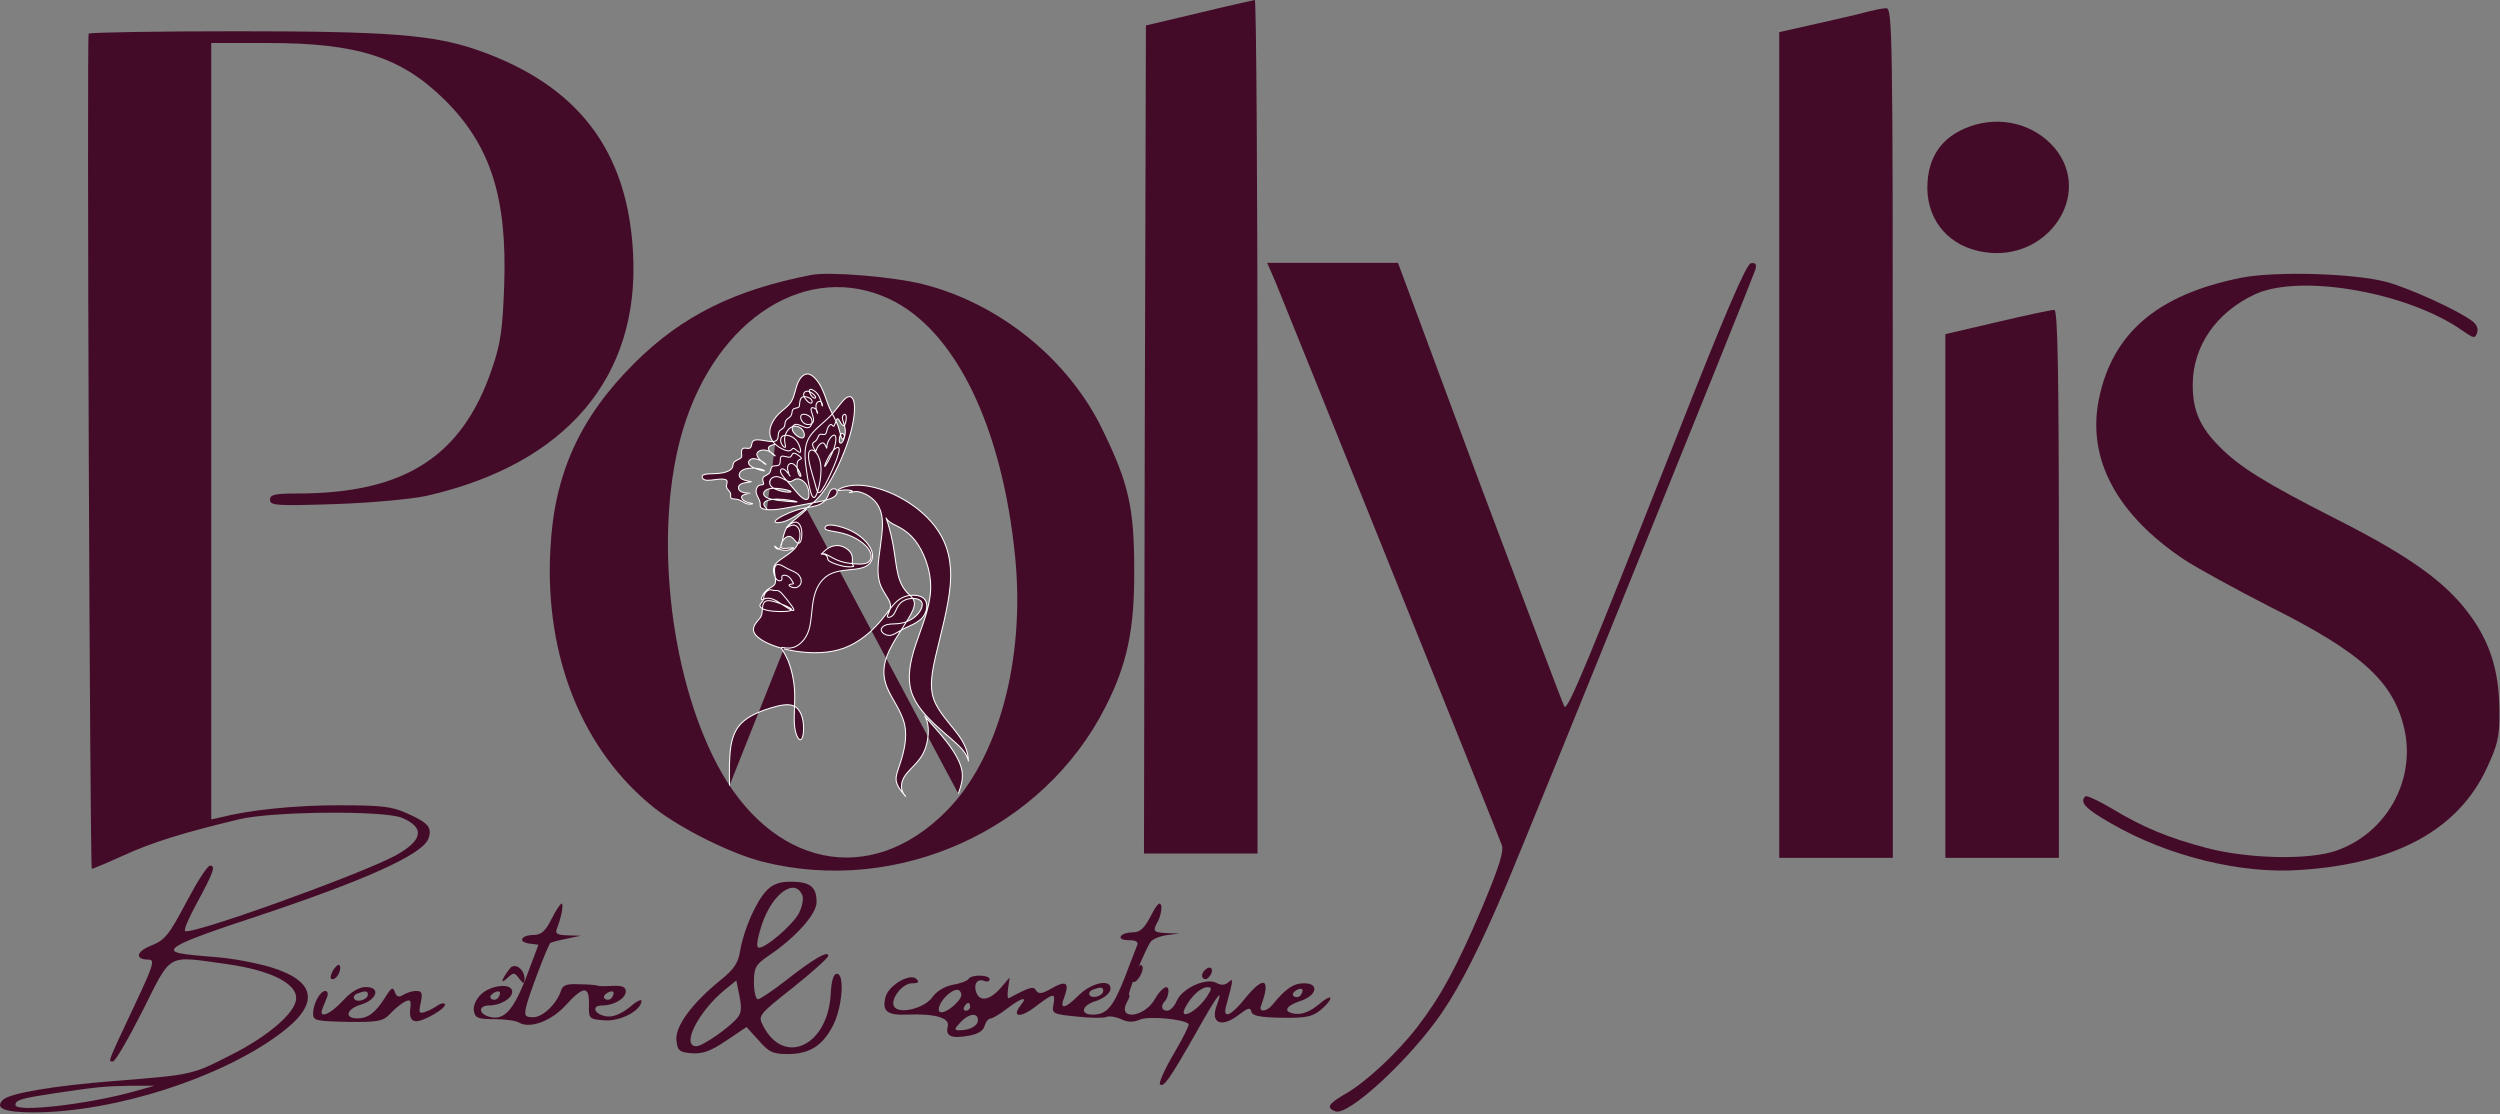
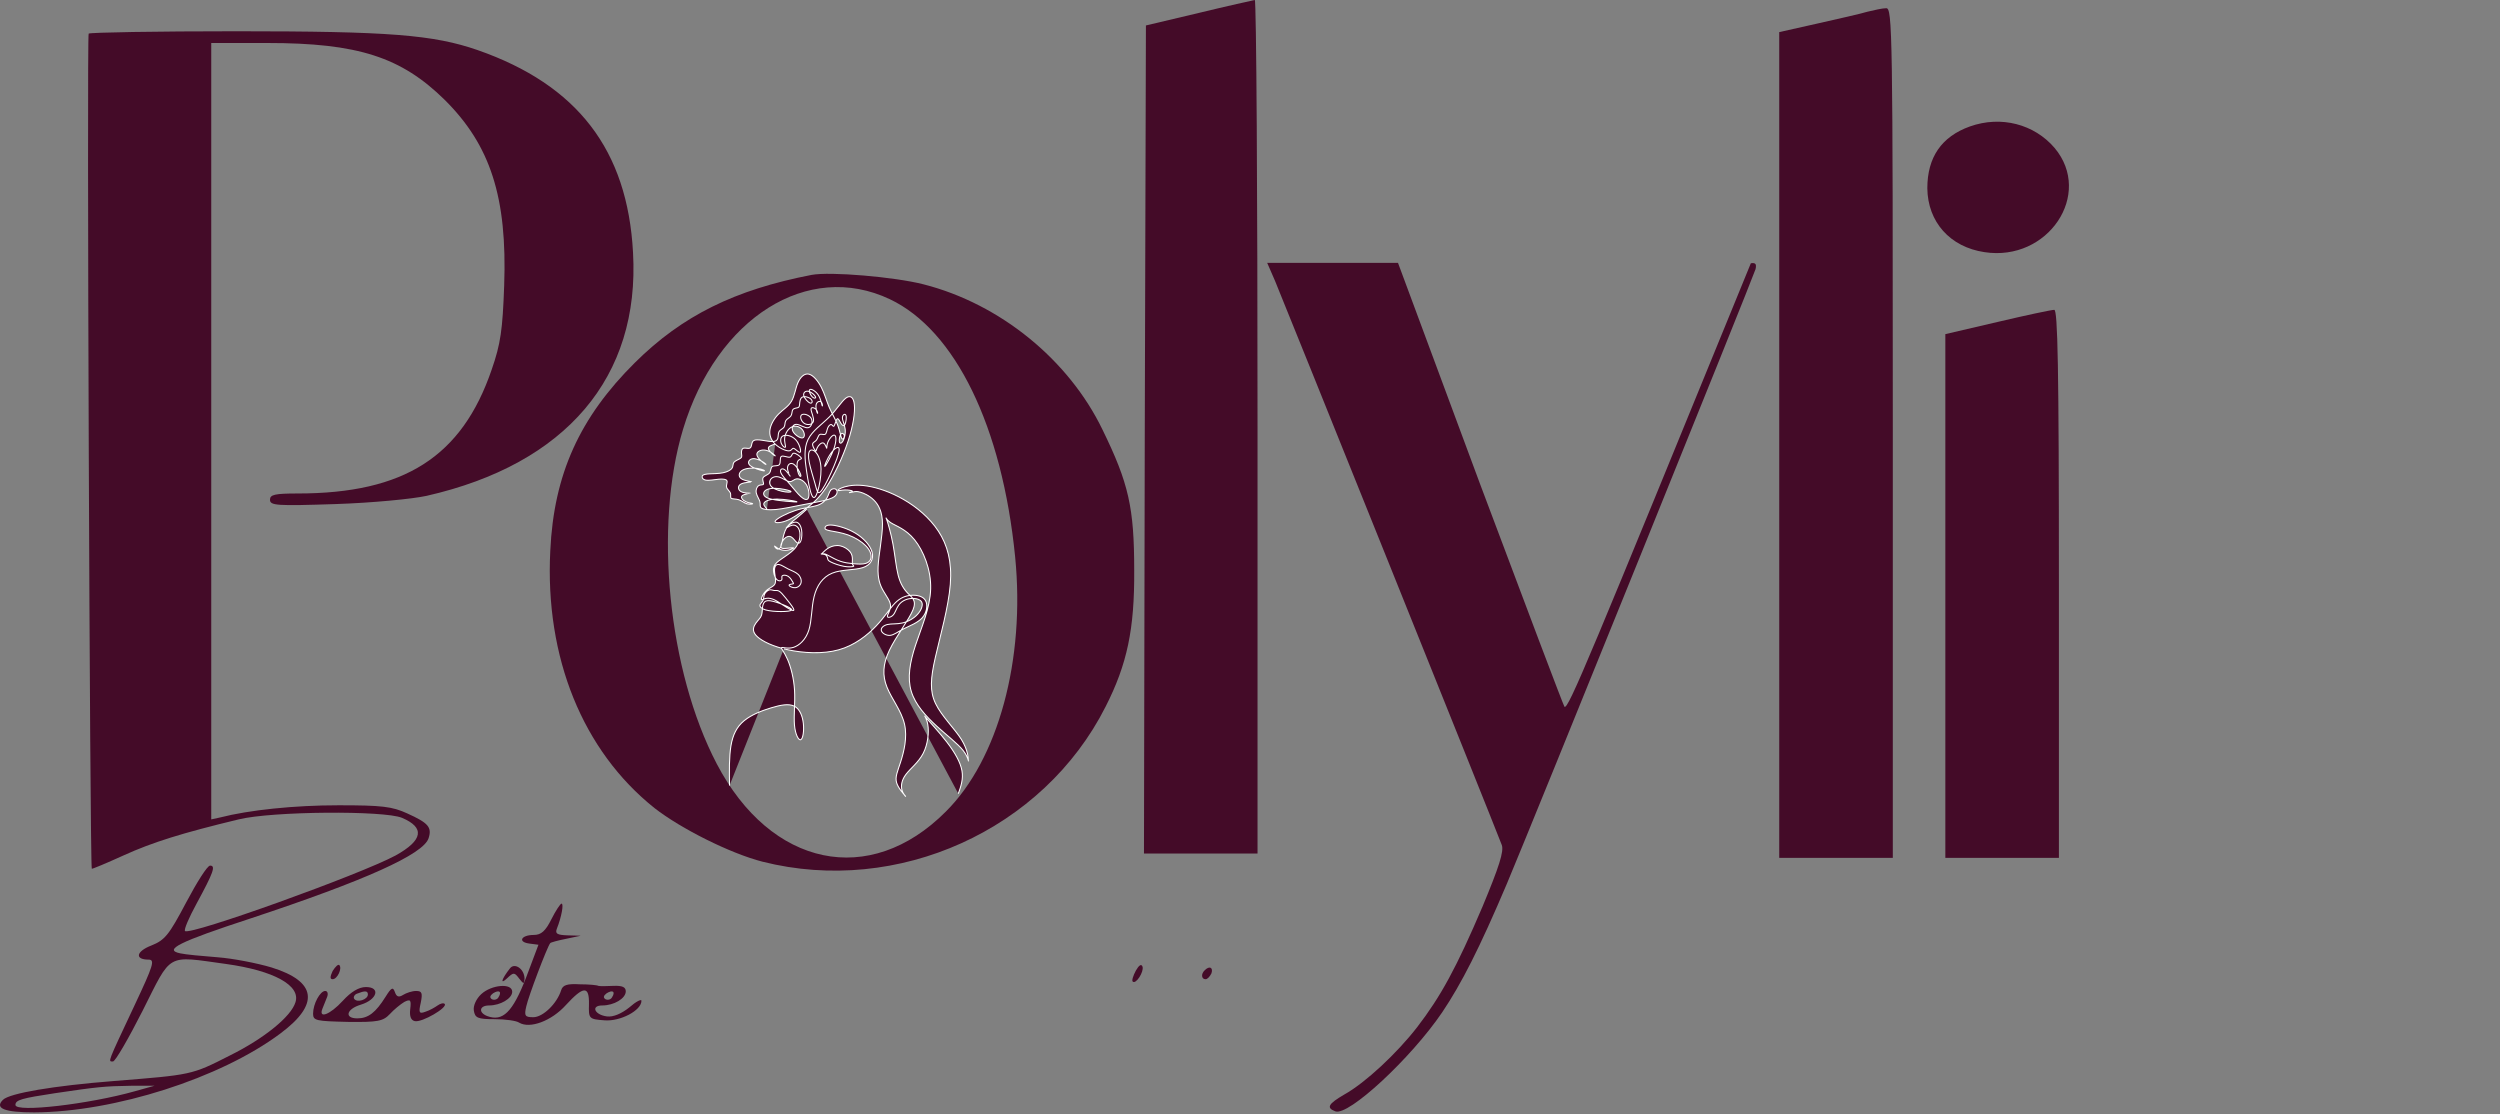
<svg xmlns="http://www.w3.org/2000/svg" fill="none" viewBox="0 0 913 407" height="407" width="913">
  <rect x="0" y="0" width="913" height="407" fill="#808080" stroke="none" />
  <path fill="#440B28" d="M437.798 4.724L418.49 9.297L418.063 160.511L417.777 311.719H459.251V155.787C459.251 69.953 458.824 -0.14 458.251 0C457.537 0.146 448.381 2.146 437.798 4.724Z" />
  <path fill="#440B28" d="M32.381 12.271C31.667 12.985 32.813 316.266 33.527 317.266C33.667 317.406 38.818 315.261 45.11 312.401C55.839 307.537 66.423 304.25 87.157 299.24C99.459 296.235 140.219 295.948 146.798 298.667C155.235 302.245 154.522 306.823 144.511 312.401C131.496 319.412 69.423 341.729 67.563 340.011C67.136 339.438 68.996 335.146 71.714 330.141C78.006 318.552 78.865 316.12 76.719 316.12C75.719 316.12 71.855 322.271 67.996 329.568C61.704 341.443 60.272 343.302 55.266 345.302C49.688 347.448 49.115 350.453 54.266 350.453C56.693 350.453 55.98 352.599 49.115 367.193C39.105 388.505 39.391 387.651 41.251 387.651C42.11 387.651 46.969 379.208 52.12 369.052C62.844 347.735 60.558 349.026 82.438 352.026C100.032 354.458 109.902 359.896 107.897 366.047C106.324 371.198 96.6 379.208 83.871 385.505C69.855 392.656 69.996 392.511 41.391 394.802C19.652 396.521 3.49 399.235 1.063 401.667C-2.088 404.818 1.777 406.245 12.501 406.245C41.824 406.104 80.438 393.802 102.318 377.49C116.766 366.761 115.761 358.464 99.173 353.318C93.881 351.74 85.157 350.026 79.438 349.594C73.86 349.167 67.709 348.594 65.85 348.167C59.558 346.88 65.277 344.016 91.449 335.432C133.355 321.557 154.662 311.974 156.522 306.11C157.813 302.104 156.381 300.526 148.803 297.094C143.225 294.521 139.506 294.089 123.631 294.089C107.469 294.089 91.022 295.807 80.438 298.526L77.147 299.24V15.703H97.6C130.782 15.703 146.511 20.854 162.386 36.448C179.121 53.042 185.272 72.068 184.126 104.255C183.553 120.422 182.839 125.573 179.553 135.016C168.683 166.771 147.657 180.219 108.756 180.219C100.318 180.219 98.6 180.646 98.6 182.505C98.6 184.651 101.032 184.797 122.626 184.083C135.787 183.651 150.662 182.224 155.808 181.078C206.725 169.49 233.756 137.729 231.183 92.24C229.178 54.761 210.871 31.011 174.402 18.281C158.24 12.703 142.219 11.412 86.303 11.412C57.126 11.412 32.954 11.844 32.381 12.271ZM49.261 398.521C32.527 403.24 5.636 406.391 5.636 403.526C5.636 401.667 7.928 401.094 20.084 399.235C35.527 396.948 38.245 396.662 47.829 396.521H56.412L49.261 398.521Z" />
  <path fill="#440B28" d="M296.363 100.399C268.331 105.836 249.165 115.279 231.863 132.446C211.696 152.472 202.258 173.217 200.967 201.112C198.967 240.165 212.842 274.211 239.014 295.102C248.738 302.68 266.758 311.696 278.488 314.696C327.826 327.144 381.029 303.112 403.774 258.05C411.639 242.597 414.357 229.722 414.212 208.264C414.212 185.378 412.212 176.508 402.628 156.909C390.326 131.446 365.3 110.987 337.269 103.836C326.685 101.118 303.087 99.112 296.363 100.399ZM324.967 109.269C348.852 120.571 366.014 155.764 370.732 203.399C374.451 240.883 364.587 277.362 345.42 296.389C317.675 324.284 281.488 316.701 261.753 278.935C244.019 245.029 238.727 192.243 249.451 156.764C261.753 115.993 295.076 95.107 324.967 109.269Z" />
-   <path fill="#440B28" d="M465.641 102.583C468.069 108.302 545.303 300.286 548.449 308.583C549.308 310.87 547.449 316.594 541.438 331.042C531.86 353.5 526.136 363.943 517.558 375.104C510.261 384.547 498.678 395.417 490.954 399.708C485.089 403.141 484.23 404.573 487.662 405.859C492.386 407.719 515.266 386.547 526.709 369.667C533.72 359.224 540.298 346.349 550.308 322.745C559.891 300 639.98 102.01 641.126 98.292C641.553 96.432 641.126 95.859 639.407 96.146C637.694 96.573 629.97 114.458 612.235 159.661C580.626 239.917 572.621 259.516 571.329 258.083C570.902 257.51 557.027 220.745 540.438 176.542L510.548 96H462.777L465.641 102.583Z" />
-   <path fill="#440B28" d="M279.912 325.292C276.053 329.297 271.621 339.594 270.334 347.036C269.616 351.615 268.188 353.901 263.183 357.906C252.6 366.49 246.59 374.786 247.022 379.792C247.449 383.802 248.022 384.229 252.6 384.656C256.459 384.943 259.465 383.943 265.183 380.078L272.621 375.073L277.053 379.938C280.772 384.229 282.204 384.943 287.636 384.943C295.647 384.943 300.366 381.938 304.23 374.5C307.662 367.776 308.517 355.62 305.657 355.62C304.371 355.62 303.657 358.052 303.371 363.057C302.371 381.797 286.491 389.521 278.772 374.786C276.767 370.927 276.767 370.781 289.642 360.625C296.793 354.901 302.511 349.75 302.511 349.036C302.511 347.036 297.22 350.036 287.209 357.906C282.204 361.771 277.626 364.917 276.767 364.917C276.053 364.917 275.34 362.198 275.34 358.766C275.34 353.474 275.907 352.328 280.485 349.182C290.496 342.458 298.22 333.875 298.22 329.438C298.22 323.859 295.787 322 288.923 322C284.636 322 282.204 322.859 279.912 325.292ZM293.074 327.151C293.501 328.438 292.928 331.156 291.787 333.443C289.496 337.88 278.912 346.891 276.912 346.031C276.053 345.745 276.767 342.172 278.199 337.734C282.058 326.146 290.496 320.281 293.074 327.151ZM269.329 371.641C266.47 375.219 256.6 382.083 254.313 382.083C248.735 382.083 254.741 369.922 264.183 361.911L268.902 358.052L270.048 363.771C270.902 367.776 270.761 370.068 269.329 371.641Z" />
+   <path fill="#440B28" d="M465.641 102.583C468.069 108.302 545.303 300.286 548.449 308.583C549.308 310.87 547.449 316.594 541.438 331.042C531.86 353.5 526.136 363.943 517.558 375.104C510.261 384.547 498.678 395.417 490.954 399.708C485.089 403.141 484.23 404.573 487.662 405.859C492.386 407.719 515.266 386.547 526.709 369.667C533.72 359.224 540.298 346.349 550.308 322.745C559.891 300 639.98 102.01 641.126 98.292C641.553 96.432 641.126 95.859 639.407 96.146C580.626 239.917 572.621 259.516 571.329 258.083C570.902 257.51 557.027 220.745 540.438 176.542L510.548 96H462.777L465.641 102.583Z" />
  <path fill="#440B28" d="M201.361 335.724C199.216 340.016 197.643 341.443 194.924 341.443C190.351 341.443 188.919 344.021 193.351 344.594L196.643 345.021L192.065 357.182C187.205 369.625 183.627 373.203 177.908 371.057C174.617 369.771 175.049 367.193 178.622 367.193C182.768 367.193 187.059 364.62 187.059 362.188C187.059 358.896 179.481 359.615 175.762 363.047C173.903 364.76 172.757 367.339 173.044 369.052C173.471 371.771 174.476 372.203 180.622 372.203C184.627 372.203 188.632 372.771 189.632 373.49C193.497 375.776 201.361 372.917 206.653 367.052C213.091 360.042 215.236 359.896 215.091 366.766C214.95 372.057 215.091 372.203 220.815 372.63C226.533 373.057 234.257 369.052 234.257 365.479C234.257 364.76 232.252 365.766 229.825 367.911C226.96 370.198 223.96 371.484 221.669 371.198C217.096 370.625 215.664 367.193 219.955 367.193C224.247 367.193 228.533 364.62 228.533 362.042C228.533 360.469 227.247 359.896 223.96 360.042C221.382 360.182 218.955 360.182 218.523 360.042C218.096 359.755 215.091 359.469 211.804 359.469C207.085 359.182 205.507 359.755 204.94 361.615C203.367 366.62 198.216 371.484 194.783 371.484C191.778 371.484 191.351 371.057 192.21 367.479C192.924 364.047 199.789 345.88 200.934 344.448C201.075 344.161 203.794 343.448 206.653 342.875L212.091 341.729L207.226 341.589C203.507 341.443 202.648 341.016 203.367 339.156C205.08 334.865 205.94 330 205.08 330C204.653 330 202.934 332.573 201.361 335.724ZM182.054 364.188C181.627 365.047 180.481 365.333 179.622 364.906C178.762 364.333 178.908 363.62 180.054 362.76C182.341 361.328 183.341 362.188 182.054 364.188ZM223.528 364.188C223.101 365.047 221.955 365.333 221.101 364.906C220.242 364.333 220.382 363.62 221.528 362.76C223.815 361.328 224.82 362.188 223.528 364.188Z" />
-   <path fill="#440B28" d="M420.359 334.343C417.927 339.067 416.354 340.494 413.635 340.494C411.776 340.494 409.776 341.067 409.343 341.926C408.77 342.785 410.057 343.358 412.203 343.358C414.781 343.358 415.781 343.926 415.349 345.072C414.921 346.072 412.921 351.369 410.776 356.947C406.484 367.817 404.197 370.535 399.046 370.535C394.182 370.535 395.041 367.103 400.333 365.53C402.906 364.671 405.197 362.957 405.484 361.525C406.343 357.374 399.046 358.52 394.041 363.384C388.75 368.676 386.75 368.822 388.75 363.957C390.609 358.806 389.322 357.947 384.031 360.952C380.599 362.957 379.312 363.098 378.453 361.811C377.453 360.093 376.447 360.239 368.442 364.53C367.869 364.671 367.869 363.098 368.156 360.952L368.729 356.947L365.437 360.811C361.578 365.244 357.859 365.957 356.572 362.525C355.427 359.52 356.854 357.233 359.432 358.233C360.572 358.666 361.432 358.379 361.432 357.66C361.432 355.947 354.713 355.801 353.708 357.52C353.281 358.233 350.562 359.233 347.843 359.666C344.843 360.239 341.984 362.098 340.552 364.098C337.979 367.963 329.255 370.395 326.822 367.963C324.531 365.671 329.255 359.093 333.114 359.093C335.401 359.093 335.833 358.666 334.687 357.52C332.401 355.228 324.531 359.806 323.39 364.098C322.104 369.249 323.817 370.822 331.255 370.535C341.265 370.108 346.989 371.681 346.13 374.827C345.13 378.405 347.562 379.405 353.708 378.259C357.14 377.692 359.145 376.4 359.572 374.686C360.005 373.114 361.005 371.968 361.718 371.968C362.432 371.968 365.151 370.395 367.724 368.39C372.875 364.384 375.593 363.671 372.875 366.963C369.296 371.395 372.447 371.968 377.88 367.817C384.89 362.525 385.458 362.384 384.744 366.817C384.031 370.108 384.458 370.395 393.328 371.254C398.474 371.822 403.338 371.822 404.052 371.395C404.911 370.968 407.197 371.254 409.203 372.108C411.916 373.4 413.776 373.4 416.208 372.395C419.213 370.968 432.229 372.108 434.088 373.968C434.375 374.4 431.942 379.265 428.651 384.843C425.364 390.421 423.072 395.572 423.645 395.999C424.932 397.291 427.224 393.999 436.661 377.405C444.526 363.384 446.958 360.093 444.385 367.103C441.812 373.827 446.244 375.546 452.682 370.395C455.682 368.103 456.682 367.817 456.968 369.395C457.255 370.968 460.114 371.541 467.838 371.681C476.562 371.822 479.14 371.395 482.14 368.963C484.145 367.39 485.859 365.384 485.859 364.53C485.859 363.811 483.859 364.817 481.427 366.963C478.421 369.395 475.562 370.535 473.13 370.249C468.411 369.676 469.27 367.39 474.989 365.53C481 363.525 481.854 359.093 476.276 359.093C472.416 359.093 469.557 360.952 464.692 366.963C462.546 369.535 459.546 369.822 460.546 367.249C464.265 357.233 461.546 356.088 454.536 364.817C449.39 371.254 446.385 372.254 447.817 367.249C450.39 357.806 450.536 356.947 448.677 358.666C447.39 359.806 445.958 359.952 444.239 358.947C440.52 356.947 431.942 360.811 429.796 365.384C428.937 367.53 427.364 369.108 426.218 369.108C424.218 369.108 423.791 367.39 425.364 365.671C425.937 365.244 426.505 363.811 426.651 362.671C427.224 358.947 424.359 360.379 421.786 364.817C418.067 371.541 408.057 372.827 411.489 366.103C412.349 364.671 412.776 363.384 412.349 363.384C411.489 363.384 418.5 345.931 420.359 343.785C421.072 342.926 423.791 341.78 426.218 341.499L430.796 340.926L426.218 340.78C421.072 340.494 420.786 340.207 423.072 336.061C423.791 334.489 424.359 332.056 424.078 330.77C423.645 329.051 422.5 330.197 420.359 334.343ZM349.989 365.53C346.989 369.108 342.838 370.968 342.838 368.676C342.838 365.384 348.703 360.093 350.421 361.811C351.421 362.811 351.276 363.957 349.989 365.53ZM402.906 361.811C402.906 363.671 398.906 364.957 397.901 363.384C397.474 362.811 398.046 361.811 398.906 361.525C401.765 360.379 402.906 360.379 402.906 361.811ZM440.666 364.098C436.947 369.676 430.083 372.968 432.942 367.817C435.088 363.671 438.661 360.525 440.953 360.525C442.666 360.525 442.666 361.093 440.666 364.098ZM475.135 363.239C474.703 364.098 473.562 364.384 472.703 363.957C471.843 363.384 471.989 362.671 473.13 361.811C475.421 360.379 476.421 361.239 475.135 363.239ZM354.281 367.676C354.281 368.39 353.567 369.108 352.708 369.108C351.994 369.108 351.708 368.39 352.135 367.676C352.567 366.817 353.281 366.244 353.708 366.244C353.994 366.244 354.281 366.817 354.281 367.676ZM357.14 372.541C357.14 374.686 354.14 376.259 350.421 376.259C348.416 376.259 348.416 375.832 350.708 373.4C353.708 370.108 357.14 369.676 357.14 372.541Z" />
  <path fill="#440B28" d="M121.485 354.604C120.485 356.75 120.485 357.609 121.485 357.609C123.199 357.609 125.058 353.604 123.917 352.458C123.485 352.026 122.485 353.031 121.485 354.604Z" />
  <path fill="#440B28" d="M186.272 353.604C183.126 357.61 182.553 359.755 185.126 357.323C187.558 355.031 187.845 355.031 189.563 357.323C191.277 359.469 191.423 359.469 191.563 357.464C191.563 353.886 187.99 351.459 186.272 353.604Z" />
  <path fill="#440B28" d="M414.819 354.459C413.819 356.318 413.246 358.177 413.673 358.464C414.819 359.61 417.824 354.891 417.251 353.031C416.819 351.886 415.964 352.459 414.819 354.459Z" />
  <path fill="#440B28" d="M439.99 354.317C438.558 355.604 438.704 357.609 440.277 357.609C440.99 357.609 441.85 356.604 442.423 355.463C443.136 353.317 441.704 352.599 439.99 354.317Z" />
  <path fill="#440B28" d="M125.204 365.474C120.485 370.625 116.193 372.198 117.766 368.339C118.193 367.193 119.053 365.188 119.48 364.047C119.912 362.901 119.626 361.901 118.766 361.901C116.907 361.901 114.334 366.62 114.334 370.198C114.334 372.771 115.475 372.917 127.063 373.198C138.074 373.344 139.933 372.917 142.365 370.339C143.798 368.766 146.225 366.76 147.657 365.906C149.943 364.76 150.23 365.188 149.803 368.625C149.516 371.198 150.089 372.63 151.516 372.917C154.095 373.484 163.673 367.906 162.386 366.62C161.959 366.193 160.813 366.479 159.813 367.193C158.813 367.906 156.808 369.052 155.381 369.479C153.089 370.339 152.808 369.911 153.662 366.193C154.381 362.615 154.095 361.901 151.949 361.901C150.516 361.901 148.371 362.615 147.23 363.328C145.657 364.333 144.798 364.047 144.225 362.328C143.511 360.323 142.938 360.609 140.792 364.047C137.214 369.766 134.501 371.911 130.496 371.911C125.631 371.911 126.49 368.479 131.782 366.906C137.787 365.047 139.074 360.469 133.641 360.469C131.068 360.469 128.204 362.187 125.204 365.474ZM134.355 363.188C134.355 365.047 130.35 366.333 129.35 364.76C128.923 364.188 129.496 363.188 130.35 362.901C133.214 361.755 134.355 361.755 134.355 363.188Z" />
  <path fill="#440B28" d="M681.959 4.288C679.667 5.002 671.376 6.861 663.792 8.58L649.777 11.726V313.288H691.256V158.075C691.256 11.153 691.11 2.856 688.824 3.002C687.391 3.002 684.386 3.715 681.959 4.288Z" />
  <path fill="#440B28" d="M719.449 46.168C709.011 49.887 703.86 57.465 703.86 68.767C704.006 81.069 712.157 90.225 724.74 92.085C747.912 95.663 764.501 70.913 750.345 54.033C742.907 45.309 730.751 42.158 719.449 46.168Z" />
-   <path fill="#440B28" d="M818.658 101.404C787.768 107.555 771.32 121.716 766.46 146.039C762.169 167.784 773.179 188.096 797.924 204.549C803.07 207.836 816.945 215.419 828.674 221.43C862.71 238.45 874.294 249.039 878.158 266.633C882.164 285.372 871.294 304.398 853.127 310.695C843.117 314.127 821.377 313.7 805.934 309.695C791.914 305.971 782.763 302.252 771.179 295.242C766.315 292.383 762.023 290.383 761.596 290.81C759.309 292.956 761.596 295.388 771.179 300.825C791.773 312.695 818.518 319.279 840.111 317.706C875.013 315.414 897.752 302.971 908.19 280.508C912.195 271.924 912.908 268.924 912.768 259.768C912.768 245.461 909.476 234.591 901.757 224.289C893.174 212.56 879.731 202.976 853.127 189.529C826.955 176.221 817.804 170.502 810.507 163.06C803.356 155.909 800.783 149.758 800.783 140.601C800.783 126.44 809.367 113.992 823.669 107.414C840.398 99.831 879.731 106.841 899.466 120.862C903.33 123.581 903.903 123.721 904.617 121.575C905.19 120.143 904.471 118.43 902.898 117.284C897.606 113.279 880.018 105.268 871.58 102.976C859.851 99.831 831.388 98.971 818.658 101.404Z" />
  <path fill="#440B28" d="M729.459 117.591L710.438 122.023V313.288H751.912V213.148C751.912 133.898 751.485 113.012 750.199 113.153C749.199 113.153 739.756 115.158 729.459 117.591Z" />
  <mask height="70" width="72" y="136" x="256" maskUnits="userSpaceOnUse" style="mask-type:luminance" id="mask0_1_483">
    <path stroke-width="1.333" stroke="white" fill="white" d="M256.667 136.667H327.115V204.882H256.667V136.667Z" />
  </mask>
  <g mask="url(#mask0_1_483)">
    <path fill="#440B28" d="M280.102 185.843C279.361 185.085 278.62 184.321 279.081 183.617C279.541 182.913 281.197 182.264 283.867 182.276C286.538 182.282 290.217 182.949 290.939 183.196C291.661 183.443 289.42 183.268 286.918 183.028C284.409 182.781 281.639 182.468 280.189 181.806C278.745 181.151 278.626 180.146 279.224 179.424C279.828 178.709 281.154 178.263 283.139 178.324C285.131 178.384 287.783 178.937 288.598 179.31C289.414 179.677 288.38 179.864 286.787 179.641C285.2 179.424 283.046 178.799 281.963 177.903C280.886 177.006 280.886 175.827 281.471 175.033C282.056 174.239 283.233 173.83 284.552 174.221C285.878 174.612 287.353 175.809 288.368 175.893C289.382 175.984 289.943 174.967 291.026 174.877C292.103 174.787 293.702 175.629 294.586 177.175C295.47 178.715 295.638 180.964 295.19 181.897C294.748 182.829 293.69 182.444 292.489 181.373C291.293 180.309 289.955 178.558 288.511 176.886C287.067 175.22 285.511 173.632 285.131 172.543C284.751 171.46 285.536 170.871 286.476 171.478C287.409 172.08 288.486 173.878 288.53 173.896C288.573 173.914 287.571 172.158 287.602 170.883C287.633 169.608 288.685 168.813 289.812 169.505C290.939 170.203 292.14 172.381 292.42 173.367C292.694 174.36 292.047 174.161 291.592 172.958C291.132 171.755 290.858 169.541 291.3 168.549C291.748 167.556 292.912 167.785 292.65 167.274C292.395 166.762 290.721 165.505 289.93 165.505C289.14 165.511 289.233 166.774 288.443 166.955C287.652 167.135 285.965 166.239 285.343 166.69C284.72 167.141 285.162 168.94 284.658 169.638C284.148 170.335 282.697 169.932 282.062 170.347C281.421 170.756 281.602 171.984 281.004 172.735C280.4 173.487 279.019 173.77 278.657 174.486C278.296 175.202 278.95 176.351 278.826 176.784C278.701 177.217 277.792 176.934 277.108 177.337C276.423 177.746 275.962 178.835 276.18 179.984C276.404 181.127 277.307 182.318 277.537 183.292C277.774 184.261 277.344 185.013 278.054 185.53C278.763 186.047 280.606 186.33 283.338 186.077C286.065 185.819 289.681 185.019 292.551 184.453C295.414 183.882 297.53 183.539 299.61 183.1C301.689 182.661 303.73 182.125 304.788 181.301C305.84 180.477 305.909 179.364 305.436 178.841C304.969 178.318 303.961 178.384 303.382 178.997C302.797 179.611 302.635 180.778 301.981 181.885C301.328 182.985 300.182 184.032 298.277 184.634C296.373 185.229 293.709 185.386 290.584 186.39C287.453 187.401 283.867 189.253 283.183 190.18C282.498 191.106 284.714 191.106 287.054 190.234C289.395 189.362 291.86 187.611 294.306 185.752C296.746 183.9 299.18 181.945 301.944 177.692C304.707 173.439 307.814 166.895 309.706 161.168C311.604 155.448 312.301 150.545 312.009 147.736C311.723 144.933 310.453 144.223 308.915 145.384C307.378 146.539 305.573 149.571 302.89 152.26C300.207 154.954 296.647 157.306 295.084 160.543C293.516 163.773 293.945 167.887 294.524 171.833C295.097 175.779 295.825 179.569 296.541 181C297.257 182.438 297.966 181.524 298.626 179.406C299.28 177.289 299.877 173.975 299.834 171.346C299.796 168.723 299.118 166.786 298.271 165.613C297.425 164.446 296.41 164.049 295.825 164.567C295.24 165.078 295.084 166.51 295.52 168.795C295.962 171.087 296.995 174.227 297.636 176.579C298.284 178.925 298.539 180.477 299.46 179.755C300.381 179.033 301.969 176.038 303.506 172.663C305.037 169.283 306.525 165.523 306.475 164.098C306.425 162.678 304.838 163.586 303.444 165.559C302.056 167.532 300.848 170.57 301.24 170.323C301.626 170.077 303.606 166.546 304.558 163.815C305.51 161.084 305.436 159.159 304.776 158.924C304.116 158.69 302.871 160.146 302.348 161.439C301.825 162.732 302.012 163.863 301.9 163.682C301.788 163.496 301.371 162.004 300.655 161.776C299.939 161.547 298.931 162.588 298.489 163.442C298.041 164.29 298.159 164.952 297.829 164.627C297.499 164.296 296.728 162.979 296.759 162.245C296.796 161.517 297.636 161.379 298.141 160.747C298.651 160.115 298.825 158.985 299.379 158.684C299.927 158.377 300.854 158.9 301.359 158.588C301.857 158.281 301.938 157.144 302.28 156.302C302.616 155.46 303.22 154.918 303.637 155.063C304.054 155.207 304.297 156.031 304.614 155.538C304.938 155.051 305.342 153.246 305.772 152.951C306.195 152.657 306.65 153.878 307.148 154.654C307.645 155.436 308.181 155.778 308.579 154.996C308.971 154.214 309.227 152.308 308.903 151.622C308.579 150.936 307.677 151.472 307.652 152.506C307.621 153.535 308.461 155.057 308.654 156.711C308.847 158.365 308.386 160.146 307.851 161.078C307.322 162.004 306.706 162.088 306.544 161.343C306.382 160.603 306.674 159.039 307.148 158.503C307.627 157.974 308.293 158.473 308.343 159.165C308.392 159.857 307.832 160.741 307.428 160.146C307.023 159.556 306.78 157.493 305.971 155.345C305.162 153.198 303.786 150.972 302.784 148.626C301.788 146.28 301.166 143.808 299.971 141.492C298.775 139.17 297.001 136.993 295.383 136.626C293.758 136.265 292.283 137.709 291.387 139.796C290.497 141.889 290.185 144.614 289.053 146.527C287.926 148.446 285.978 149.547 284.365 151.177C282.753 152.807 281.471 154.96 281.185 156.951C280.892 158.936 281.589 160.759 283.102 162.197C284.608 163.628 286.918 164.687 288.075 164.657C289.233 164.627 289.233 163.52 289.905 163.761C290.578 164.001 291.928 165.595 292.277 165.12C292.626 164.639 291.972 162.094 290.596 160.603C289.214 159.111 287.111 158.672 286.04 159.147C284.969 159.622 284.932 161.006 285.368 162.022C285.803 163.033 286.706 163.67 286.843 163.249C286.98 162.822 286.357 161.331 286.588 159.742C286.824 158.148 287.907 156.458 289.252 155.881C290.59 155.303 292.184 155.833 293.043 156.939C293.902 158.046 294.026 159.736 293.099 159.917C292.171 160.097 290.185 158.768 289.557 157.469C288.922 156.175 289.644 154.9 290.901 154.972C292.165 155.039 293.97 156.446 295.165 156.193C296.366 155.941 296.958 154.028 296.242 152.771C295.52 151.514 293.491 150.912 292.75 151.508C292.009 152.097 292.557 153.878 293.74 154.63C294.922 155.381 296.74 155.099 297.057 153.86C297.375 152.614 296.186 150.413 296.192 149.468C296.192 148.524 297.387 148.837 298.016 149.517C298.645 150.196 298.713 151.237 298.502 150.882C298.284 150.521 297.792 148.765 298.066 147.712C298.34 146.665 299.379 146.322 299.902 146.804C300.425 147.291 300.431 148.596 300.269 148.199C300.107 147.796 299.784 145.691 298.813 144.223C297.842 142.755 296.23 141.919 295.744 142.268C295.252 142.617 295.893 144.151 296.597 144.879C297.306 145.607 298.078 145.534 297.823 144.915C297.568 144.295 296.286 143.122 295.221 142.9C294.151 142.671 293.298 143.393 293.534 144.464C293.777 145.534 295.103 146.954 295.881 147.195C296.653 147.429 296.877 146.491 296.18 145.781C295.476 145.071 293.858 144.59 293.011 145.023C292.165 145.45 292.09 146.786 292.015 147.604C291.941 148.416 291.866 148.705 291.368 148.873C290.87 149.035 289.943 149.071 289.557 149.595C289.165 150.118 289.314 151.135 288.878 151.832C288.436 152.524 287.409 152.909 286.992 153.595C286.575 154.287 286.762 155.285 286.364 155.935C285.965 156.584 284.982 156.885 284.552 157.559C284.129 158.227 284.266 159.267 284.073 160.013C283.88 160.759 283.357 161.204 282.293 161.258C281.222 161.306 279.61 160.964 278.253 160.771C276.902 160.579 275.813 160.537 275.228 160.909C274.649 161.282 274.568 162.058 274.431 162.666C274.288 163.267 274.082 163.695 273.485 163.749C272.887 163.803 271.898 163.484 271.362 163.761C270.821 164.037 270.734 164.91 270.802 165.607C270.864 166.311 271.082 166.834 270.522 167.292C269.962 167.755 268.623 168.158 268.088 168.777C267.553 169.397 267.82 170.239 267.329 170.973C266.837 171.713 265.586 172.35 264.023 172.663C262.455 172.982 260.575 172.97 259.162 173.042C257.749 173.12 256.797 173.271 256.504 173.776C256.212 174.275 256.573 175.123 257.761 175.34C258.957 175.557 260.973 175.142 262.536 175.003C264.098 174.871 265.206 175.015 265.468 175.575C265.735 176.134 265.163 177.115 265.343 177.915C265.53 178.715 266.47 179.34 266.744 180.068C267.011 180.796 266.613 181.62 267.036 181.963C267.459 182.3 268.711 182.155 269.787 182.498C270.864 182.841 271.767 183.677 272.8 183.984C273.827 184.291 274.979 184.062 274.879 183.924C274.78 183.785 273.429 183.737 272.327 183.202C271.219 182.667 270.366 181.65 271.051 181.03C271.736 180.411 273.958 180.194 273.97 180.134C273.983 180.08 271.786 180.176 270.622 179.527C269.458 178.871 269.327 177.475 270.584 176.778C271.848 176.08 274.506 176.086 274.506 175.972C274.512 175.863 271.866 175.635 270.69 174.793C269.52 173.944 269.825 172.489 271.182 171.701C272.532 170.919 274.941 170.805 276.753 171.093C278.57 171.376 279.784 172.056 278.906 171.965C278.023 171.875 275.047 171.009 273.921 169.998C272.8 168.982 273.535 167.815 274.686 167.556C275.832 167.298 277.4 167.947 278.502 168.627C279.604 169.307 280.232 170.023 279.479 169.529C278.726 169.042 276.585 167.346 276.417 166.095C276.249 164.843 278.054 164.037 279.803 164.452C281.558 164.867 283.257 166.504 283.108 166.534C282.959 166.564 280.961 164.988 280.649 163.995C280.344 163.003 281.72 162.6 283.102 162.197" />
    <path stroke-miterlimit="22.926" stroke-width="0.377" stroke="white" d="M280.102 185.843C279.361 185.085 278.62 184.321 279.081 183.617C279.541 182.913 281.197 182.264 283.867 182.276C286.538 182.282 290.217 182.949 290.939 183.196C291.661 183.443 289.42 183.268 286.918 183.028C284.409 182.781 281.639 182.468 280.189 181.806C278.745 181.151 278.626 180.146 279.224 179.424C279.828 178.709 281.154 178.263 283.139 178.324C285.131 178.384 287.783 178.937 288.598 179.31C289.414 179.677 288.38 179.864 286.787 179.641C285.2 179.424 283.046 178.799 281.963 177.903C280.886 177.006 280.886 175.827 281.471 175.033C282.056 174.239 283.233 173.83 284.552 174.221C285.878 174.612 287.353 175.809 288.368 175.893C289.382 175.984 289.943 174.967 291.026 174.877C292.103 174.787 293.702 175.629 294.586 177.175C295.47 178.715 295.638 180.964 295.19 181.897C294.748 182.829 293.69 182.444 292.489 181.373C291.293 180.309 289.955 178.558 288.511 176.886C287.067 175.22 285.511 173.632 285.131 172.543C284.751 171.46 285.536 170.871 286.476 171.478C287.409 172.08 288.486 173.878 288.53 173.896C288.573 173.914 287.571 172.158 287.602 170.883C287.633 169.608 288.685 168.813 289.812 169.505C290.939 170.203 292.14 172.381 292.42 173.367C292.694 174.36 292.047 174.161 291.592 172.958C291.132 171.755 290.858 169.541 291.3 168.549C291.748 167.556 292.912 167.785 292.65 167.274C292.395 166.762 290.721 165.505 289.93 165.505C289.14 165.511 289.233 166.774 288.443 166.955C287.652 167.135 285.965 166.239 285.343 166.69C284.72 167.141 285.162 168.94 284.658 169.638C284.148 170.335 282.697 169.932 282.062 170.347C281.421 170.756 281.602 171.984 281.004 172.735C280.4 173.487 279.019 173.77 278.657 174.486C278.296 175.202 278.95 176.351 278.826 176.784C278.701 177.217 277.792 176.934 277.108 177.337C276.423 177.746 275.962 178.835 276.18 179.984C276.404 181.127 277.307 182.318 277.537 183.292C277.774 184.261 277.344 185.013 278.054 185.53C278.763 186.047 280.606 186.33 283.338 186.077C286.065 185.819 289.681 185.019 292.551 184.453C295.414 183.882 297.53 183.539 299.61 183.1C301.689 182.661 303.73 182.125 304.788 181.301C305.84 180.477 305.909 179.364 305.436 178.841C304.969 178.318 303.961 178.384 303.382 178.997C302.797 179.611 302.635 180.778 301.981 181.885C301.328 182.985 300.182 184.032 298.277 184.634C296.373 185.229 293.709 185.386 290.584 186.39C287.453 187.401 283.867 189.253 283.183 190.18C282.498 191.106 284.714 191.106 287.054 190.234C289.395 189.362 291.86 187.611 294.306 185.752C296.746 183.9 299.18 181.945 301.944 177.692C304.707 173.439 307.814 166.895 309.706 161.168C311.604 155.448 312.301 150.545 312.009 147.736C311.723 144.933 310.453 144.223 308.915 145.384C307.378 146.539 305.573 149.571 302.89 152.26C300.207 154.954 296.647 157.306 295.084 160.543C293.516 163.773 293.945 167.887 294.524 171.833C295.097 175.779 295.825 179.569 296.541 181C297.257 182.438 297.966 181.524 298.626 179.406C299.28 177.289 299.877 173.975 299.834 171.346C299.796 168.723 299.118 166.786 298.271 165.613C297.425 164.446 296.41 164.049 295.825 164.567C295.24 165.078 295.084 166.51 295.52 168.795C295.962 171.087 296.995 174.227 297.636 176.579C298.284 178.925 298.539 180.477 299.46 179.755C300.381 179.033 301.969 176.038 303.506 172.663C305.037 169.283 306.525 165.523 306.475 164.098C306.425 162.678 304.838 163.586 303.444 165.559C302.056 167.532 300.848 170.57 301.24 170.323C301.626 170.077 303.606 166.546 304.558 163.815C305.51 161.084 305.436 159.159 304.776 158.924C304.116 158.69 302.871 160.146 302.348 161.439C301.825 162.732 302.012 163.863 301.9 163.682C301.788 163.496 301.371 162.004 300.655 161.776C299.939 161.547 298.931 162.588 298.489 163.442C298.041 164.29 298.159 164.952 297.829 164.627C297.499 164.296 296.728 162.979 296.759 162.245C296.796 161.517 297.636 161.379 298.141 160.747C298.651 160.115 298.825 158.985 299.379 158.684C299.927 158.377 300.854 158.9 301.359 158.588C301.857 158.281 301.938 157.144 302.28 156.302C302.616 155.46 303.22 154.918 303.637 155.063C304.054 155.207 304.297 156.031 304.614 155.538C304.938 155.051 305.342 153.246 305.772 152.951C306.195 152.657 306.65 153.878 307.148 154.654C307.645 155.436 308.181 155.778 308.579 154.996C308.971 154.214 309.227 152.308 308.903 151.622C308.579 150.936 307.677 151.472 307.652 152.506C307.621 153.535 308.461 155.057 308.654 156.711C308.847 158.365 308.386 160.146 307.851 161.078C307.322 162.004 306.706 162.088 306.544 161.343C306.382 160.603 306.674 159.039 307.148 158.503C307.627 157.974 308.293 158.473 308.343 159.165C308.392 159.857 307.832 160.741 307.428 160.146C307.023 159.556 306.78 157.493 305.971 155.345C305.162 153.198 303.786 150.972 302.784 148.626C301.788 146.28 301.166 143.808 299.971 141.492C298.775 139.17 297.001 136.993 295.383 136.626C293.758 136.265 292.283 137.709 291.387 139.796C290.497 141.889 290.185 144.614 289.053 146.527C287.926 148.446 285.978 149.547 284.365 151.177C282.753 152.807 281.471 154.96 281.185 156.951C280.892 158.936 281.589 160.759 283.102 162.197M283.102 162.197C284.608 163.628 286.918 164.687 288.075 164.657C289.233 164.627 289.233 163.52 289.905 163.761C290.578 164.001 291.928 165.595 292.277 165.12C292.626 164.639 291.972 162.094 290.596 160.603C289.214 159.111 287.111 158.672 286.04 159.147C284.969 159.622 284.932 161.006 285.368 162.022C285.803 163.033 286.706 163.67 286.843 163.249C286.98 162.822 286.357 161.331 286.588 159.742C286.824 158.148 287.907 156.458 289.252 155.881C290.59 155.303 292.184 155.833 293.043 156.939C293.902 158.046 294.026 159.736 293.099 159.917C292.171 160.097 290.185 158.768 289.557 157.469C288.922 156.175 289.644 154.9 290.901 154.972C292.165 155.039 293.97 156.446 295.165 156.193C296.366 155.941 296.958 154.028 296.242 152.771C295.52 151.514 293.491 150.912 292.75 151.508C292.009 152.097 292.557 153.878 293.74 154.63C294.922 155.381 296.74 155.099 297.057 153.86C297.375 152.614 296.186 150.413 296.192 149.468C296.192 148.524 297.387 148.837 298.016 149.517C298.645 150.196 298.713 151.237 298.502 150.882C298.284 150.521 297.792 148.765 298.066 147.712C298.34 146.665 299.379 146.322 299.902 146.804C300.425 147.291 300.431 148.596 300.269 148.199C300.107 147.796 299.784 145.691 298.813 144.223C297.842 142.755 296.23 141.919 295.744 142.268C295.252 142.617 295.893 144.151 296.597 144.879C297.306 145.607 298.078 145.534 297.823 144.915C297.568 144.295 296.286 143.122 295.221 142.9C294.151 142.671 293.298 143.393 293.534 144.464C293.777 145.534 295.103 146.954 295.881 147.195C296.653 147.429 296.877 146.491 296.18 145.781C295.476 145.071 293.858 144.59 293.011 145.023C292.165 145.45 292.09 146.786 292.015 147.604C291.941 148.416 291.866 148.705 291.368 148.873C290.87 149.035 289.943 149.071 289.557 149.595C289.165 150.118 289.314 151.135 288.878 151.832C288.436 152.524 287.409 152.909 286.992 153.595C286.575 154.287 286.762 155.285 286.364 155.935C285.965 156.584 284.982 156.885 284.552 157.559C284.129 158.227 284.266 159.267 284.073 160.013C283.88 160.759 283.357 161.204 282.293 161.258C281.222 161.306 279.61 160.964 278.253 160.771C276.902 160.579 275.813 160.537 275.228 160.909C274.649 161.282 274.568 162.058 274.431 162.666C274.288 163.267 274.082 163.695 273.485 163.749C272.887 163.803 271.898 163.484 271.362 163.761C270.821 164.037 270.734 164.91 270.802 165.607C270.864 166.311 271.082 166.834 270.522 167.292C269.962 167.755 268.623 168.158 268.088 168.777C267.553 169.397 267.82 170.239 267.329 170.973C266.837 171.713 265.586 172.35 264.023 172.663C262.455 172.982 260.575 172.97 259.162 173.042C257.749 173.12 256.797 173.271 256.504 173.776C256.212 174.275 256.573 175.123 257.761 175.34C258.957 175.557 260.973 175.142 262.536 175.003C264.098 174.871 265.206 175.015 265.468 175.575C265.735 176.134 265.163 177.115 265.343 177.915C265.53 178.715 266.47 179.34 266.744 180.068C267.011 180.796 266.613 181.62 267.036 181.963C267.459 182.3 268.711 182.155 269.787 182.498C270.864 182.841 271.767 183.677 272.8 183.984C273.827 184.291 274.979 184.062 274.879 183.924C274.78 183.785 273.429 183.737 272.327 183.202C271.219 182.667 270.366 181.65 271.051 181.03C271.736 180.411 273.958 180.194 273.97 180.134C273.983 180.08 271.786 180.176 270.622 179.527C269.458 178.871 269.327 177.475 270.584 176.778C271.848 176.08 274.506 176.086 274.506 175.972C274.512 175.863 271.866 175.635 270.69 174.793C269.52 173.944 269.825 172.489 271.182 171.701C272.532 170.919 274.941 170.805 276.753 171.093C278.57 171.376 279.784 172.056 278.906 171.965C278.023 171.875 275.047 171.009 273.921 169.998C272.8 168.982 273.535 167.815 274.686 167.556C275.832 167.298 277.4 167.947 278.502 168.627C279.604 169.307 280.232 170.023 279.479 169.529C278.726 169.042 276.585 167.346 276.417 166.095C276.249 164.843 278.054 164.037 279.803 164.452C281.558 164.867 283.257 166.504 283.108 166.534C282.959 166.564 280.961 164.988 280.649 163.995C280.344 163.003 281.72 162.6 283.102 162.197Z" />
  </g>
  <mask height="138" width="95" y="162" x="259" maskUnits="userSpaceOnUse" style="mask-type:luminance" id="mask1_1_483">
    <path stroke-width="1.333" stroke="white" fill="white" d="M259.928 163.098H353.333V299.333H259.928V163.098Z" />
  </mask>
  <g mask="url(#mask1_1_483)">
    <path fill="#440B28" d="M294.617 185.969C293.291 187.172 291.972 188.375 290.665 189.428C289.364 190.487 288.081 191.395 287.247 192.784C286.419 194.174 286.033 196.033 285.735 197.422C285.436 198.812 285.218 199.72 284.857 200.177C284.496 200.634 283.979 200.634 283.556 200.322C283.127 200.015 282.784 199.389 282.871 199.371C282.959 199.347 283.469 199.931 284.216 200.346C284.963 200.761 285.946 201.007 286.886 200.983C287.826 200.965 288.723 200.676 289.277 200.448C289.837 200.219 290.048 200.057 289.538 200.057C289.021 200.057 287.783 200.219 286.824 200.279C285.859 200.346 285.181 200.303 285.137 199.6C285.094 198.896 285.691 197.524 286.457 196.718C287.229 195.912 288.169 195.666 288.959 196.099C289.75 196.532 290.391 197.651 290.988 198.126C291.586 198.601 292.14 198.439 292.482 197.506C292.825 196.574 292.955 194.878 292.737 193.53C292.526 192.183 291.972 191.19 291.225 190.835C290.478 190.487 289.538 190.775 288.66 191.377C287.783 191.978 286.973 192.887 287.079 192.911C287.185 192.929 288.212 192.057 289.171 191.834C290.135 191.605 291.032 192.014 291.567 192.869C292.096 193.717 292.271 194.998 292.078 196.369C291.885 197.735 291.331 199.185 290.067 200.532C288.81 201.879 286.843 203.119 285.411 204.111C283.979 205.11 283.083 205.856 282.703 206.806C282.317 207.756 282.442 208.917 282.741 209.892C283.039 210.866 283.513 211.654 284.091 211.961C284.664 212.274 285.349 212.105 285.523 211.696C285.691 211.281 285.349 210.614 285.691 210.283C286.033 209.952 287.061 209.952 287.87 210.493C288.679 211.029 289.277 212.105 289.575 212.647C289.874 213.182 289.874 213.182 289.426 213.248C288.978 213.308 288.081 213.435 288.187 213.784C288.299 214.139 289.407 214.716 290.409 214.632C291.418 214.554 292.314 213.808 292.544 212.809C292.781 211.817 292.358 210.578 291.436 209.723C290.515 208.875 289.108 208.424 287.826 207.78C286.544 207.137 285.392 206.307 284.515 206.162C283.643 206.018 283.039 206.559 282.89 207.552C282.741 208.544 283.039 209.994 283.17 211.113C283.301 212.232 283.257 213.02 282.784 213.597C282.317 214.181 281.421 214.554 280.649 215.071C279.884 215.588 279.242 216.25 278.751 217.038C278.259 217.826 277.917 218.734 278.11 218.945C278.303 219.149 279.025 218.65 279.884 218.506C280.736 218.361 281.72 218.572 282.66 218.987C283.6 219.396 284.496 220.021 285.629 220.767C286.762 221.513 288.125 222.379 288.978 222.752C289.837 223.125 290.173 223.005 289.706 222.133C289.239 221.261 287.957 219.649 286.93 218.385C285.903 217.122 285.137 216.208 284.471 215.859C283.811 215.504 283.257 215.715 282.703 215.648C282.143 215.588 281.589 215.257 280.929 215.444C280.263 215.63 279.498 216.334 279.174 217.08C278.857 217.826 278.987 218.614 278.664 219.276C278.346 219.937 277.574 220.473 277.531 221.074C277.487 221.676 278.172 222.337 279.622 222.752C281.079 223.167 283.301 223.336 285.262 223.336C287.229 223.336 288.94 223.167 289.09 222.734C289.239 222.295 287.826 221.591 286.158 220.912C284.496 220.226 282.573 219.564 281.272 219.396C279.964 219.233 279.286 219.564 278.9 220.268C278.514 220.972 278.427 222.049 278.365 222.963C278.303 223.871 278.259 224.617 277.724 225.447C277.188 226.277 276.167 227.186 275.57 228.347C274.966 229.508 274.798 230.915 276.634 232.569C278.471 234.229 282.317 236.136 287.807 237.315C293.291 238.494 300.431 238.951 306.301 237.315C312.177 235.679 316.789 231.95 319.995 228.575C323.194 225.201 324.987 222.175 326.848 220.268C328.709 218.361 330.627 217.573 332.724 217.411C334.816 217.242 337.081 217.7 337.996 219.318C338.918 220.93 338.488 223.709 336.801 225.61C335.114 227.516 332.164 228.551 330.01 229.652C327.85 230.747 326.487 231.908 325.056 232.034C323.624 232.154 322.13 231.246 321.875 230.314C321.613 229.381 322.597 228.431 324.072 228.076C325.547 227.727 327.508 227.974 329.537 227.516C331.566 227.059 333.664 225.904 335.071 224.37C336.478 222.837 337.206 220.93 336.565 219.811C335.924 218.692 333.919 218.361 332.208 218.632C330.502 218.903 329.089 219.769 328.218 220.972C327.34 222.175 326.998 223.709 326.188 224.599C325.373 225.489 324.091 225.736 324.072 225.074C324.053 224.413 325.292 222.837 325.224 221.2C325.161 219.564 323.792 217.868 322.622 215.835C321.445 213.808 320.462 211.444 320.673 206.968C320.891 202.499 322.298 195.912 322.279 191.353C322.254 186.799 320.804 184.273 319.092 182.595C317.387 180.916 315.42 180.086 314.162 179.737C312.899 179.382 312.345 179.509 311.617 179.653C310.895 179.797 309.998 179.966 310.123 179.924C310.253 179.882 311.405 179.629 311.299 179.382C311.193 179.136 309.824 178.883 308.567 178.925C307.303 178.967 306.151 179.298 306.002 179.136C305.853 178.967 306.705 178.306 308.504 177.788C310.297 177.271 313.03 176.898 316.764 177.5C320.505 178.101 325.248 179.671 329.985 182.408C334.729 185.139 339.472 189.037 342.715 194.005C345.964 198.974 347.713 205.025 347.053 213.393C346.393 221.76 343.319 232.449 341.588 240.088C339.858 247.734 339.472 252.329 341.669 256.931C343.872 261.527 348.653 266.122 351.112 270.056C353.57 273.996 353.695 277.269 353.72 277.888C353.738 278.508 353.651 276.481 351.709 274.038C349.767 271.59 345.964 268.733 342.098 265.19C338.233 261.653 334.299 257.424 332.805 252.516C331.311 247.607 332.251 242.013 334.343 235.637C336.44 229.255 339.683 222.091 339.876 215.047C340.069 208.009 337.206 201.091 333.982 197.115C330.757 193.133 327.166 192.099 325.292 190.878C323.412 189.656 323.238 188.249 323.73 189.512C324.221 190.775 325.373 194.709 326.12 198.746C326.867 202.788 327.209 206.932 328 210.018C328.79 213.104 330.029 215.131 331.548 216.665C333.067 218.199 334.859 219.233 333.403 222.776C331.952 226.313 327.253 232.365 324.819 237.46C322.385 242.555 322.211 246.699 323.923 250.964C325.628 255.229 329.22 259.62 330.328 264.468C331.442 269.316 330.073 274.616 328.921 278.219C327.769 281.822 326.83 283.729 327.427 285.798C328.025 287.874 330.16 290.105 330.627 290.689C331.1 291.266 329.904 290.189 329.431 288.619C328.965 287.043 329.22 284.974 330.844 282.815C332.463 280.661 335.457 278.43 337.162 275.115C338.874 271.801 339.304 267.41 338.831 264.631C338.358 261.858 336.994 260.697 338.146 262.062C339.304 263.434 342.976 267.325 345.833 271.055C348.697 274.784 350.751 278.345 351.305 281.449C351.859 284.559 350.919 287.206 349.979 289.859" />
    <path stroke-miterlimit="22.926" stroke-width="0.377" stroke="white" d="M294.617 185.969C293.291 187.172 291.972 188.375 290.665 189.428C289.364 190.487 288.081 191.395 287.247 192.784C286.419 194.174 286.033 196.033 285.735 197.422C285.436 198.812 285.218 199.72 284.857 200.177C284.496 200.634 283.979 200.634 283.556 200.322C283.127 200.015 282.784 199.389 282.871 199.371C282.959 199.347 283.469 199.931 284.216 200.346C284.963 200.761 285.946 201.007 286.886 200.983C287.826 200.965 288.723 200.676 289.277 200.448C289.837 200.219 290.048 200.057 289.538 200.057C289.021 200.057 287.783 200.219 286.824 200.279C285.859 200.346 285.181 200.303 285.137 199.6C285.094 198.896 285.691 197.524 286.457 196.718C287.229 195.912 288.169 195.666 288.959 196.099C289.75 196.532 290.391 197.651 290.988 198.126C291.586 198.601 292.14 198.439 292.482 197.506C292.825 196.574 292.955 194.878 292.737 193.53C292.526 192.183 291.972 191.19 291.225 190.835C290.478 190.487 289.538 190.775 288.66 191.377C287.783 191.978 286.973 192.887 287.079 192.911C287.185 192.929 288.212 192.057 289.171 191.834C290.135 191.605 291.032 192.014 291.567 192.869C292.096 193.717 292.271 194.998 292.078 196.369C291.885 197.735 291.331 199.185 290.067 200.532C288.81 201.879 286.843 203.119 285.411 204.111C283.979 205.11 283.083 205.856 282.703 206.806C282.317 207.756 282.442 208.917 282.741 209.892C283.039 210.866 283.513 211.654 284.091 211.961C284.664 212.274 285.349 212.105 285.523 211.696C285.691 211.281 285.349 210.614 285.691 210.283C286.033 209.952 287.061 209.952 287.87 210.493C288.679 211.029 289.277 212.105 289.575 212.647C289.874 213.182 289.874 213.182 289.426 213.248C288.978 213.308 288.081 213.435 288.187 213.784C288.299 214.139 289.407 214.716 290.409 214.632C291.418 214.554 292.314 213.808 292.544 212.809C292.781 211.817 292.358 210.578 291.436 209.723C290.515 208.875 289.108 208.424 287.826 207.78C286.544 207.137 285.392 206.307 284.515 206.162C283.643 206.018 283.039 206.559 282.89 207.552C282.741 208.544 283.039 209.994 283.17 211.113C283.301 212.232 283.257 213.02 282.784 213.597C282.317 214.181 281.421 214.554 280.649 215.071C279.884 215.588 279.242 216.25 278.751 217.038C278.259 217.826 277.917 218.734 278.11 218.945C278.303 219.149 279.025 218.65 279.884 218.506C280.736 218.361 281.72 218.572 282.66 218.987C283.6 219.396 284.496 220.021 285.629 220.767C286.762 221.513 288.125 222.379 288.978 222.752C289.837 223.125 290.173 223.005 289.706 222.133C289.239 221.261 287.957 219.649 286.93 218.385C285.903 217.122 285.137 216.208 284.471 215.859C283.811 215.504 283.257 215.715 282.703 215.648C282.143 215.588 281.589 215.257 280.929 215.444C280.263 215.63 279.498 216.334 279.174 217.08C278.857 217.826 278.987 218.614 278.664 219.276C278.346 219.937 277.574 220.473 277.531 221.074C277.487 221.676 278.172 222.337 279.622 222.752C281.079 223.167 283.301 223.336 285.262 223.336C287.229 223.336 288.94 223.167 289.09 222.734C289.239 222.295 287.826 221.591 286.158 220.912C284.496 220.226 282.573 219.564 281.272 219.396C279.964 219.233 279.286 219.564 278.9 220.268C278.514 220.972 278.427 222.049 278.365 222.963C278.303 223.871 278.259 224.617 277.724 225.447C277.188 226.277 276.167 227.186 275.57 228.347C274.966 229.508 274.798 230.915 276.634 232.569C278.471 234.229 282.317 236.136 287.807 237.315C293.291 238.494 300.431 238.951 306.301 237.315C312.177 235.679 316.789 231.95 319.995 228.575C323.194 225.201 324.987 222.175 326.848 220.268C328.709 218.361 330.627 217.573 332.724 217.411C334.816 217.242 337.081 217.7 337.996 219.318C338.918 220.93 338.488 223.709 336.801 225.61C335.114 227.516 332.164 228.551 330.01 229.652C327.85 230.747 326.487 231.908 325.056 232.034C323.624 232.154 322.13 231.246 321.875 230.314C321.613 229.381 322.597 228.431 324.072 228.076C325.547 227.727 327.508 227.974 329.537 227.516C331.566 227.059 333.664 225.904 335.071 224.37C336.478 222.837 337.206 220.93 336.565 219.811C335.924 218.692 333.919 218.361 332.208 218.632C330.502 218.903 329.089 219.769 328.218 220.972C327.34 222.175 326.998 223.709 326.188 224.599C325.373 225.489 324.091 225.736 324.072 225.074C324.053 224.413 325.292 222.837 325.224 221.2C325.161 219.564 323.792 217.868 322.622 215.835C321.445 213.808 320.462 211.444 320.673 206.968C320.891 202.499 322.298 195.912 322.279 191.353C322.254 186.799 320.804 184.273 319.092 182.595C317.387 180.916 315.42 180.086 314.162 179.737C312.899 179.382 312.345 179.509 311.617 179.653C310.895 179.797 309.998 179.966 310.123 179.924C310.253 179.882 311.405 179.629 311.299 179.382C311.193 179.136 309.824 178.883 308.567 178.925C307.303 178.967 306.151 179.298 306.002 179.136C305.853 178.967 306.705 178.306 308.504 177.788C310.297 177.271 313.03 176.898 316.764 177.5C320.505 178.101 325.248 179.671 329.985 182.408C334.729 185.139 339.472 189.037 342.715 194.005C345.964 198.974 347.713 205.025 347.053 213.393C346.393 221.76 343.319 232.449 341.588 240.088C339.858 247.734 339.472 252.329 341.669 256.931C343.872 261.527 348.653 266.122 351.112 270.056C353.57 273.996 353.695 277.269 353.72 277.888C353.738 278.508 353.651 276.481 351.709 274.038C349.767 271.59 345.964 268.733 342.098 265.19C338.233 261.653 334.299 257.424 332.805 252.516C331.311 247.607 332.251 242.013 334.343 235.637C336.44 229.255 339.683 222.091 339.876 215.047C340.069 208.009 337.206 201.091 333.982 197.115C330.757 193.133 327.166 192.099 325.292 190.878C323.412 189.656 323.238 188.249 323.73 189.512C324.221 190.775 325.373 194.709 326.12 198.746C326.867 202.788 327.209 206.932 328 210.018C328.79 213.104 330.029 215.131 331.548 216.665C333.067 218.199 334.859 219.233 333.403 222.776C331.952 226.313 327.253 232.365 324.819 237.46C322.385 242.555 322.211 246.699 323.923 250.964C325.628 255.229 329.22 259.62 330.328 264.468C331.442 269.316 330.073 274.616 328.921 278.219C327.769 281.822 326.83 283.729 327.427 285.798C328.025 287.874 330.16 290.105 330.627 290.689C331.1 291.266 329.904 290.189 329.431 288.619C328.965 287.043 329.22 284.974 330.844 282.815C332.463 280.661 335.457 278.43 337.162 275.115C338.874 271.801 339.304 267.41 338.831 264.631C338.358 261.858 336.994 260.697 338.146 262.062C339.304 263.434 342.976 267.325 345.833 271.055C348.697 274.784 350.751 278.345 351.305 281.449C351.859 284.559 350.919 287.206 349.979 289.859" />
  </g>
  <path fill="#440B28" d="M266.426 286.875C266.339 281.659 266.258 276.438 266.937 272.378C267.621 268.317 269.072 265.418 271.723 263.223C274.369 261.027 278.216 259.535 281.633 258.501C285.05 257.466 288.038 256.888 290.049 257.881C292.053 258.873 293.08 261.442 293.379 264.179C293.678 266.91 293.254 269.809 292.439 270.14C291.63 270.471 290.434 268.239 290.136 264.756C289.837 261.28 290.434 256.558 290.173 252.124C289.918 247.691 288.81 243.547 287.615 240.816C286.42 238.079 285.137 236.755 285.436 236.509C285.735 236.256 287.615 237.086 289.75 236.425C291.885 235.763 294.275 233.609 295.389 230.127C296.497 226.65 296.329 221.844 297.313 217.867C298.29 213.891 300.425 210.739 303.886 209.332C307.347 207.924 312.133 208.255 315.078 207.305C318.028 206.348 319.136 204.117 318.495 201.668C317.854 199.226 315.464 196.573 312.476 194.751C309.482 192.928 305.896 191.936 303.867 191.767C301.838 191.605 301.365 192.267 301.29 192.742C301.216 193.223 301.539 193.512 303.046 193.818C304.552 194.131 307.241 194.462 309.762 195.376C312.283 196.285 314.63 197.777 316.105 199.244C317.58 200.718 318.178 202.168 318.134 203.329C318.09 204.49 317.406 205.356 316.211 205.741C315.015 206.126 313.304 206.017 311.66 205.867C310.017 205.711 308.436 205.5 306.911 204.983C305.386 204.465 303.911 203.635 302.94 203.1C301.962 202.559 301.496 202.312 300.942 202.252C300.388 202.186 299.747 202.312 299.852 202.342C299.958 202.372 300.811 202.312 301.359 202.571C301.9 202.829 302.137 203.413 302.23 203.864C302.33 204.321 302.286 204.652 303.332 205.199C304.378 205.753 306.513 206.517 308.237 206.829C309.955 207.136 311.256 206.992 311.66 206.86C312.065 206.721 311.579 206.601 311.387 206.198C311.194 205.789 311.299 205.109 311.299 204.267C311.299 203.431 311.194 202.438 310.422 201.482C309.656 200.532 308.224 199.617 306.805 199.328C305.386 199.04 303.973 199.371 302.853 199.96C301.732 200.55 300.898 201.404 300.064 202.252" />
  <path stroke-miterlimit="22.926" stroke-width="0.377" stroke="white" d="M266.426 286.875C266.339 281.659 266.258 276.438 266.937 272.378C267.621 268.317 269.072 265.418 271.723 263.223C274.369 261.027 278.216 259.535 281.633 258.501C285.05 257.466 288.038 256.888 290.049 257.881C292.053 258.873 293.08 261.442 293.379 264.179C293.678 266.91 293.254 269.809 292.439 270.14C291.63 270.471 290.434 268.239 290.136 264.756C289.837 261.28 290.434 256.558 290.173 252.124C289.918 247.691 288.81 243.547 287.615 240.816C286.42 238.079 285.137 236.755 285.436 236.509C285.735 236.256 287.615 237.086 289.75 236.425C291.885 235.763 294.275 233.609 295.389 230.127C296.497 226.65 296.329 221.844 297.313 217.867C298.29 213.891 300.425 210.739 303.886 209.332C307.347 207.924 312.133 208.255 315.078 207.305C318.028 206.348 319.136 204.117 318.495 201.668C317.854 199.226 315.464 196.573 312.476 194.751C309.482 192.928 305.896 191.936 303.867 191.767C301.838 191.605 301.365 192.267 301.29 192.742C301.216 193.223 301.539 193.512 303.046 193.818C304.552 194.131 307.241 194.462 309.762 195.376C312.283 196.285 314.63 197.777 316.105 199.244C317.58 200.718 318.178 202.168 318.134 203.329C318.09 204.49 317.406 205.356 316.211 205.741C315.015 206.126 313.304 206.017 311.66 205.867C310.017 205.711 308.436 205.5 306.911 204.983C305.386 204.465 303.911 203.635 302.94 203.1C301.962 202.559 301.496 202.312 300.942 202.252C300.388 202.186 299.747 202.312 299.852 202.342C299.958 202.372 300.811 202.312 301.359 202.571C301.9 202.829 302.137 203.413 302.23 203.864C302.33 204.321 302.286 204.652 303.332 205.199C304.378 205.753 306.513 206.517 308.237 206.829C309.955 207.136 311.256 206.992 311.66 206.86C312.065 206.721 311.579 206.601 311.387 206.198C311.194 205.789 311.299 205.109 311.299 204.267C311.299 203.431 311.194 202.438 310.422 201.482C309.656 200.532 308.224 199.617 306.805 199.328C305.386 199.04 303.973 199.371 302.853 199.96C301.732 200.55 300.898 201.404 300.064 202.252" />
</svg>